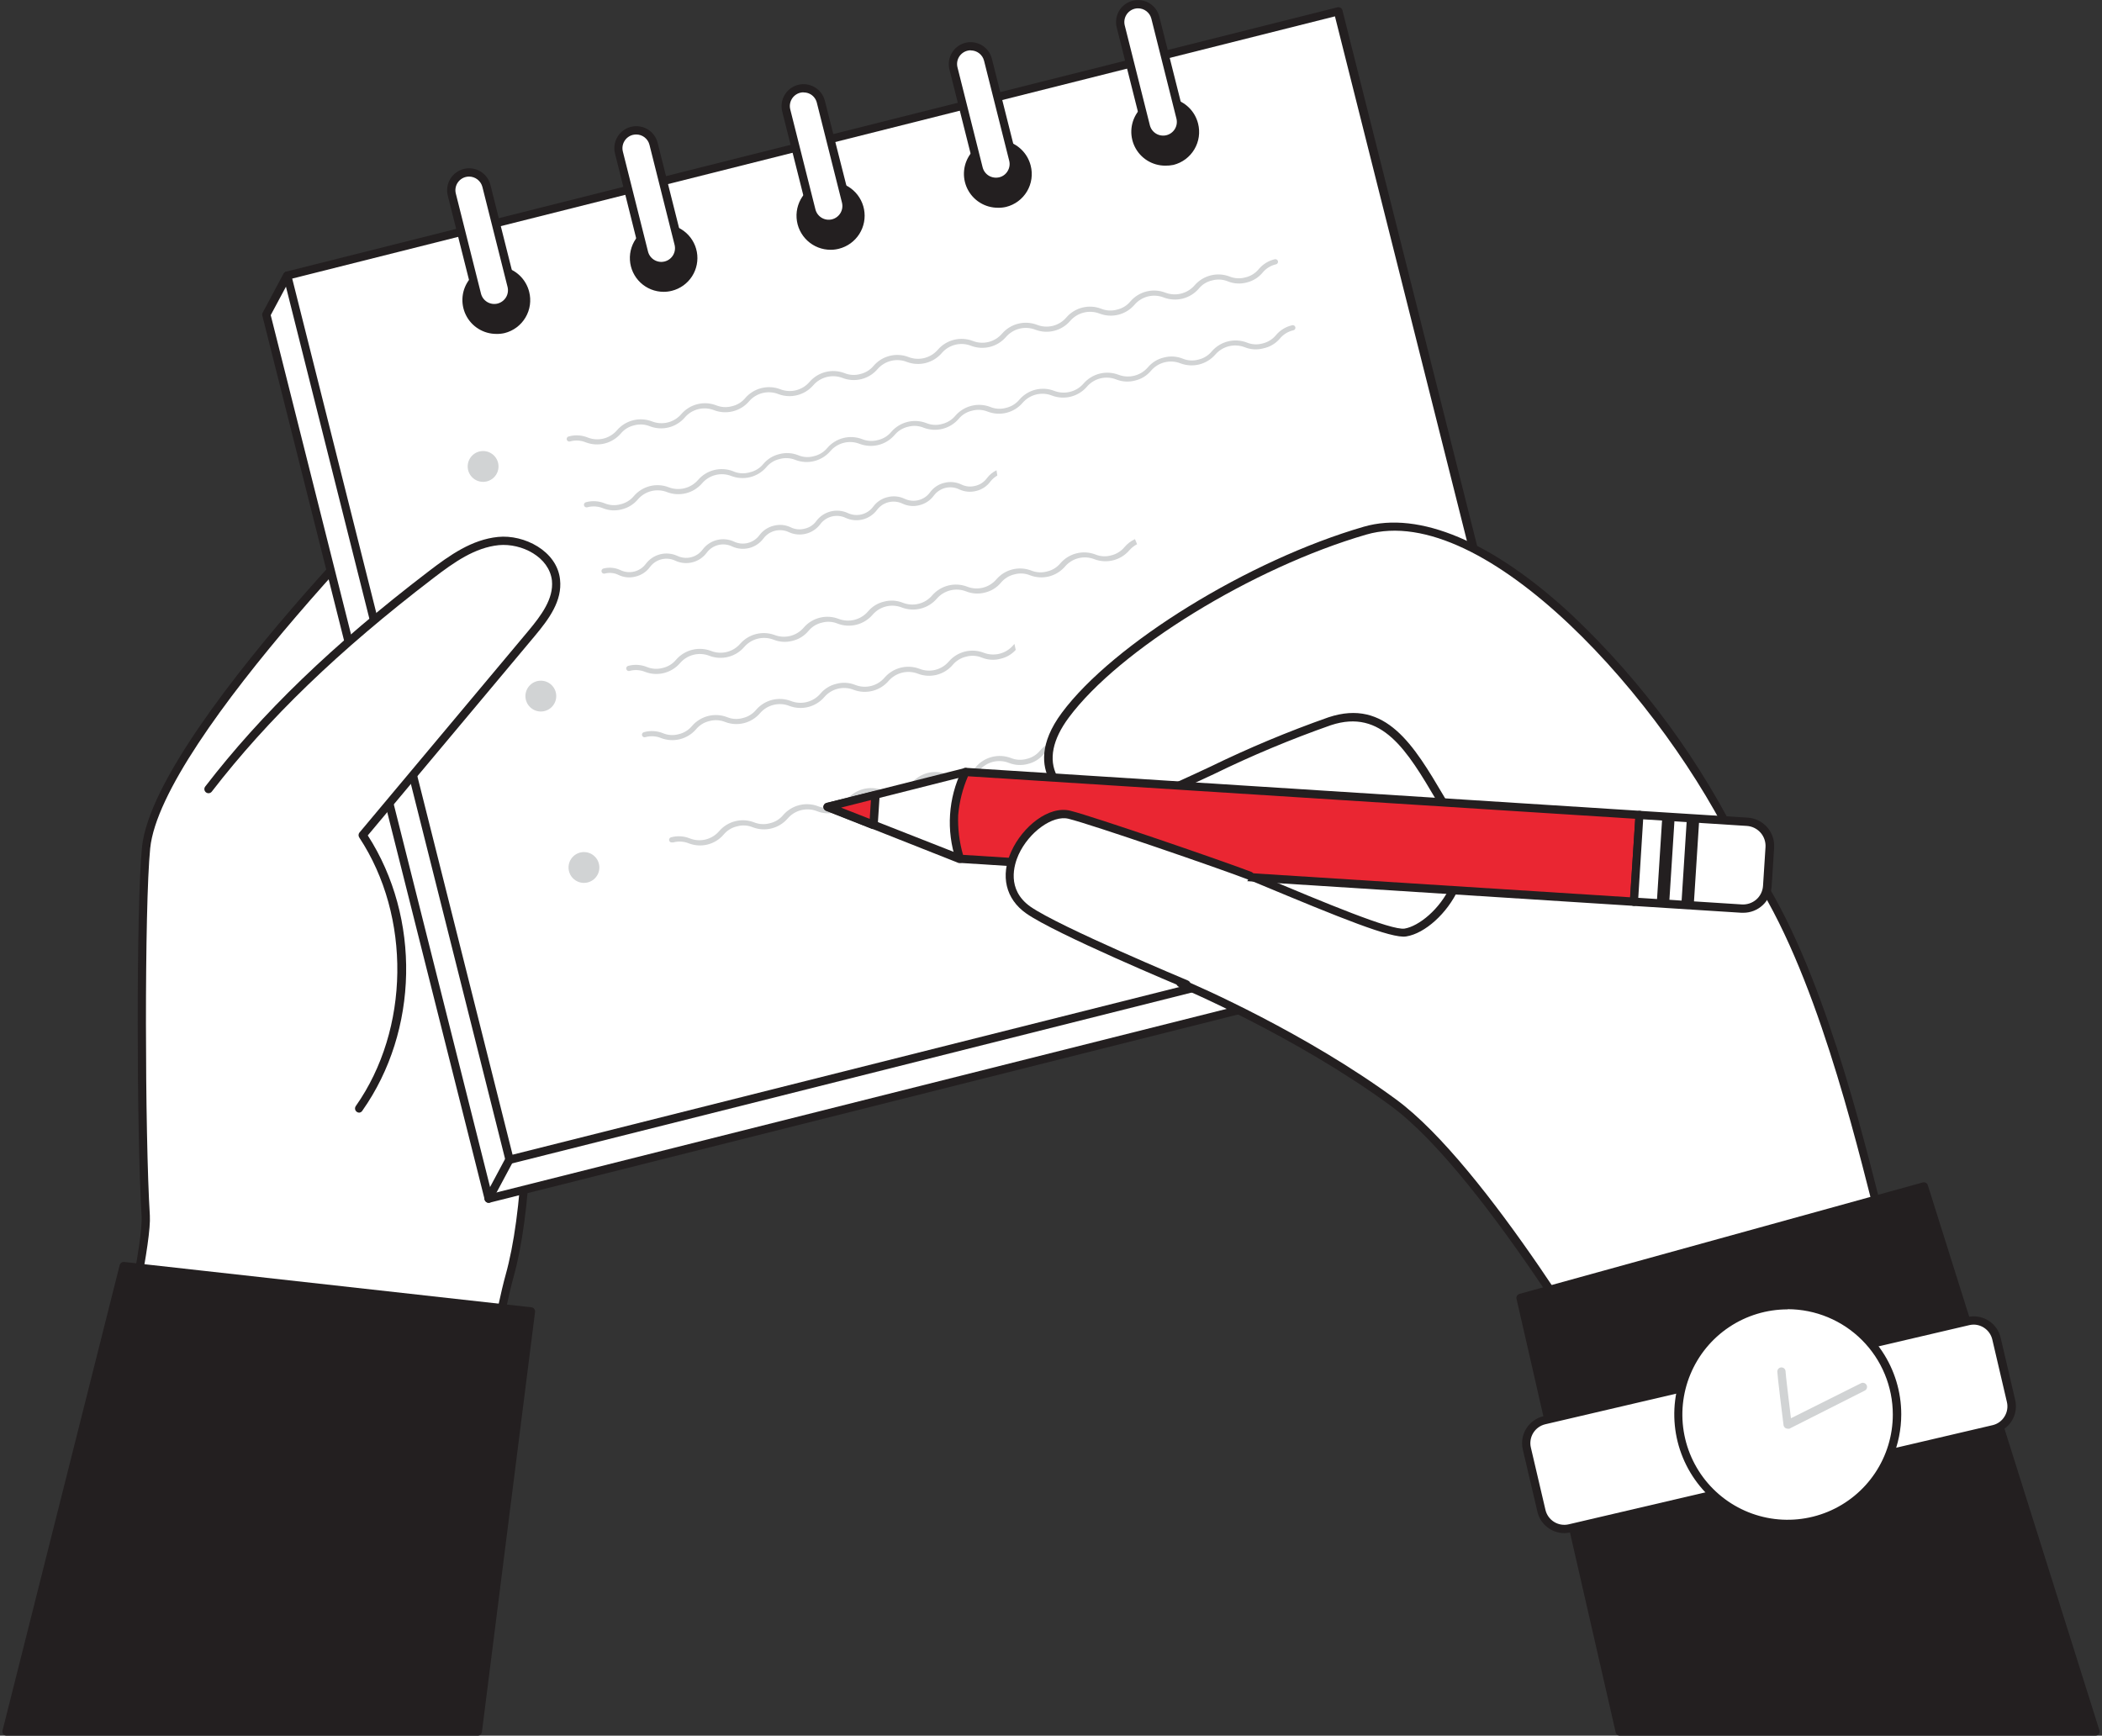
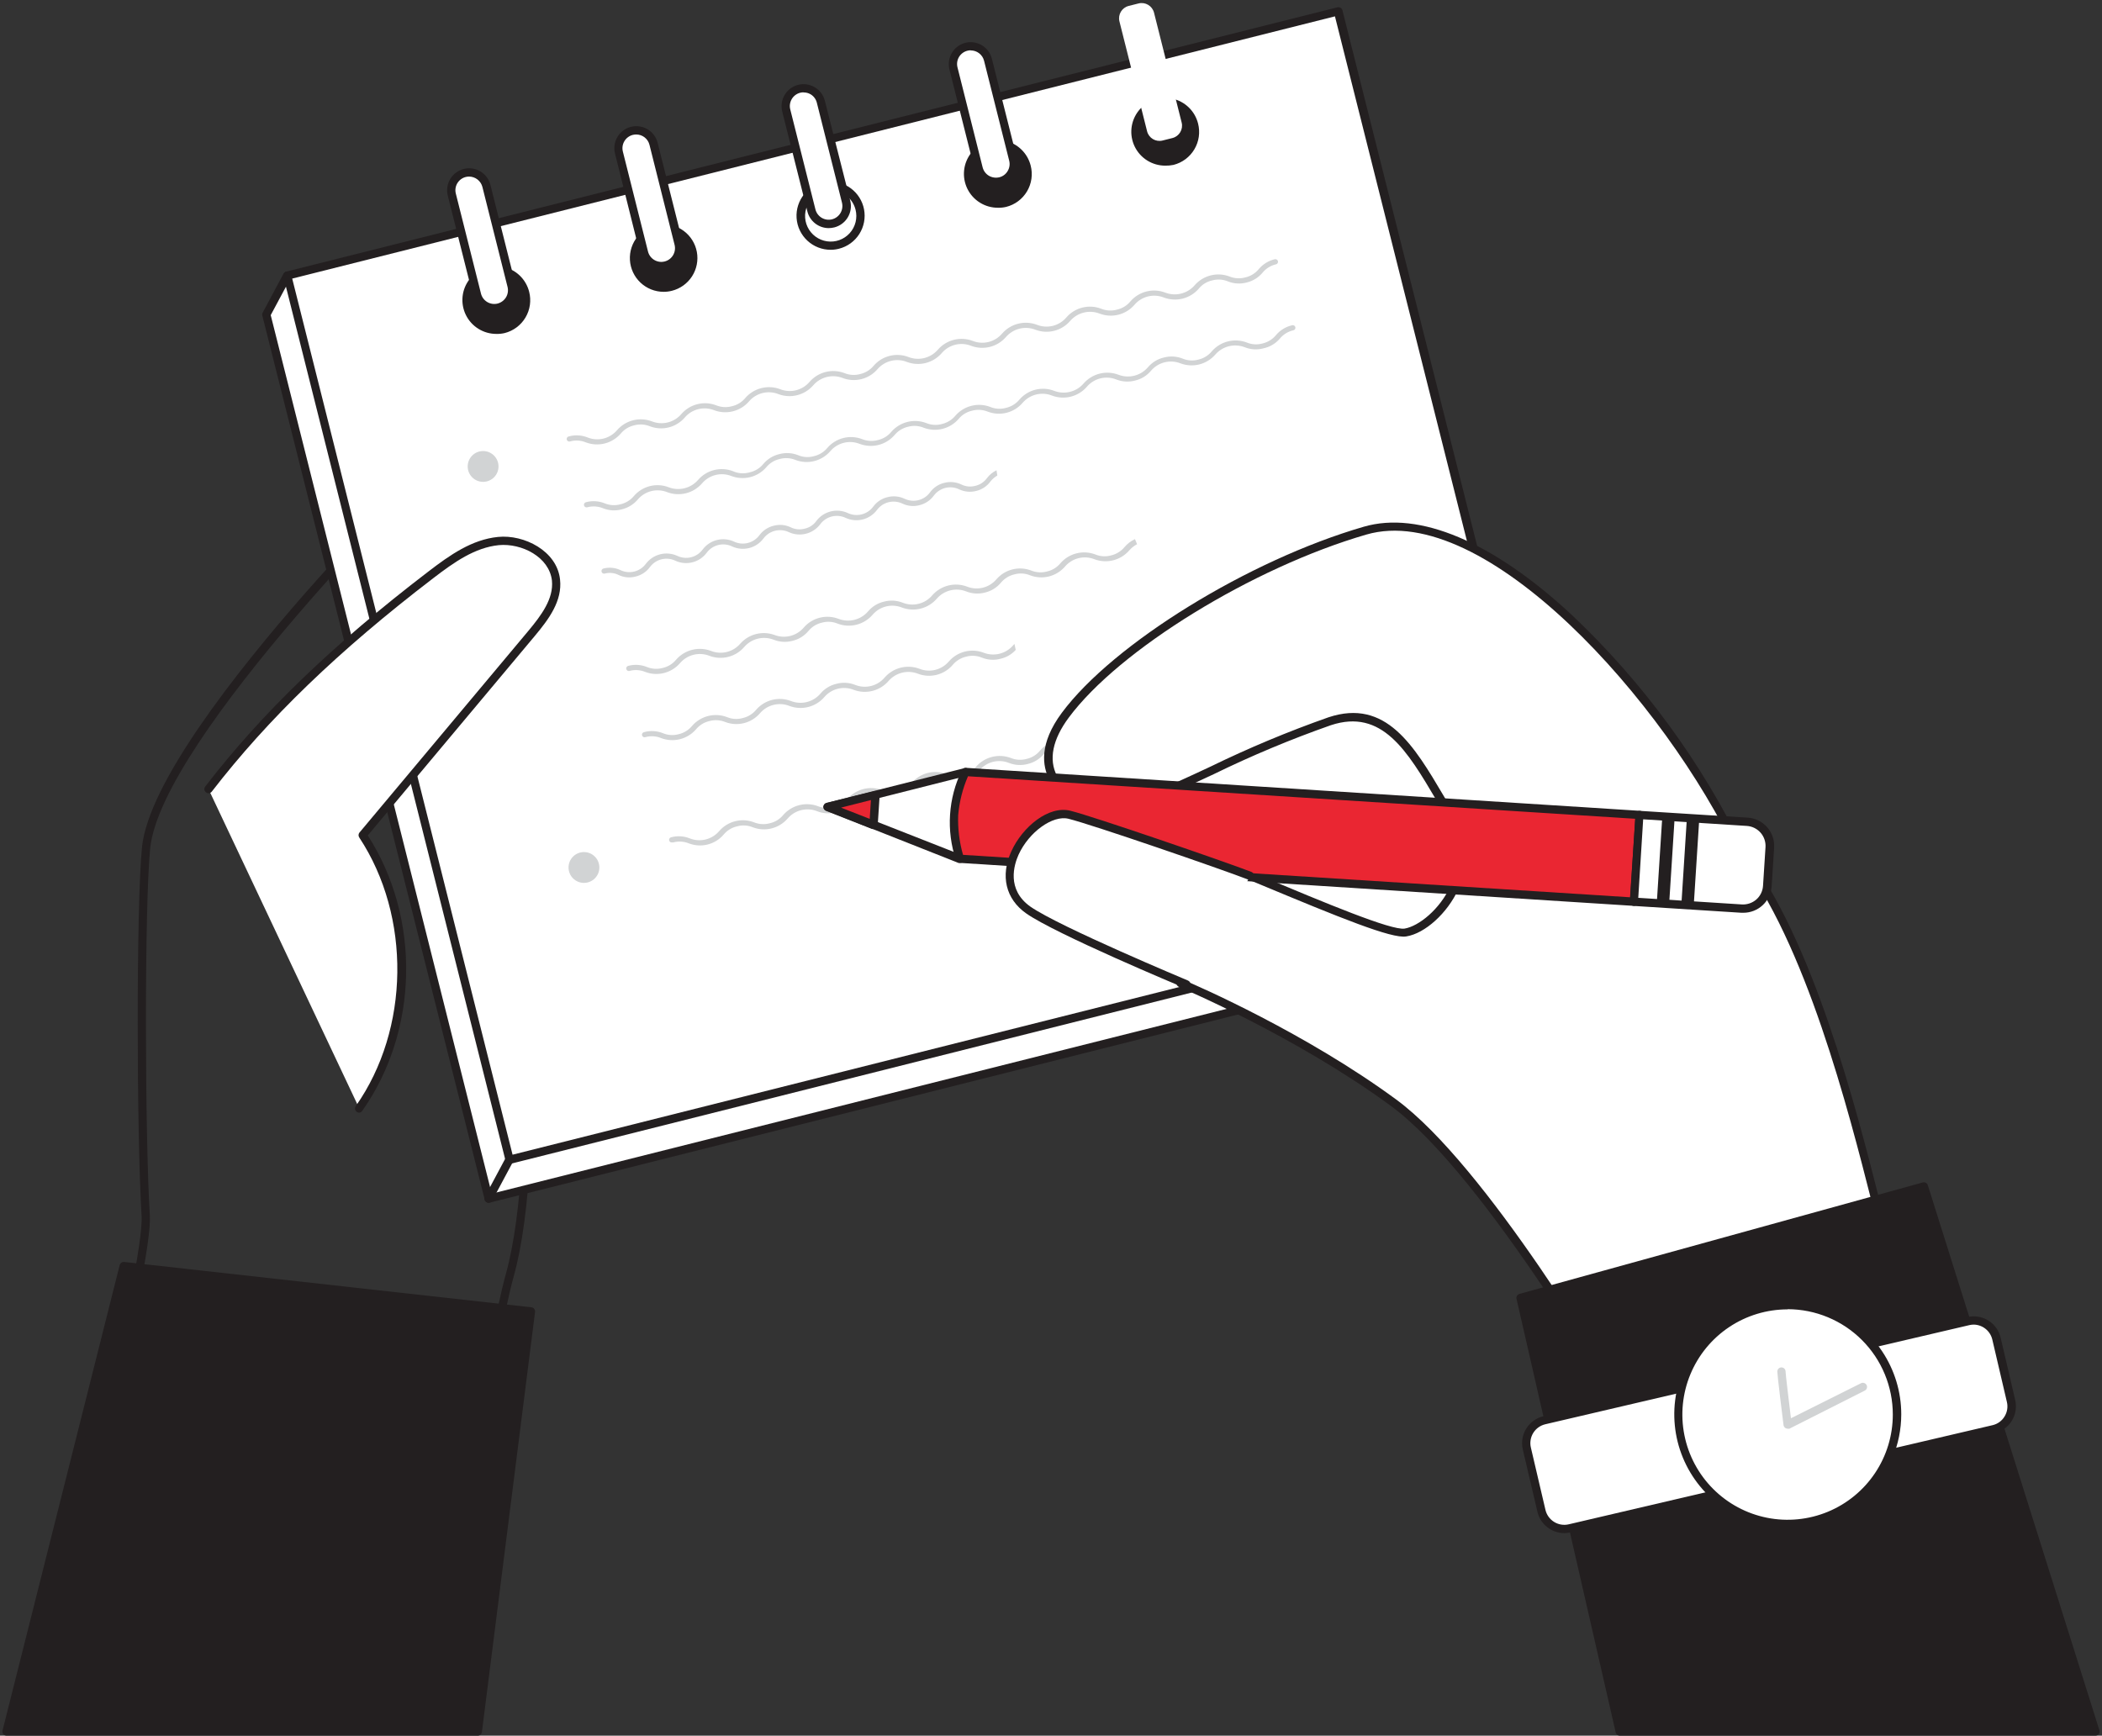
<svg xmlns="http://www.w3.org/2000/svg" width="356" height="294" viewBox="0 0 356 294" fill="none">
  <rect x="0" y="0" width="356" height="294" fill="#333333" stroke="none" />
  <g clip-path="url(#clip0_3040_9076)">
-     <path d="M74.269 280.59C74.269 280.59 83.199 227.26 86.269 216.16C96.269 180.42 79.219 74.16 79.269 73.09C79.319 72.02 26.809 123.09 24.739 143.57C23.739 153.33 23.819 191.94 24.679 205.91C25.219 214.65 10.119 273.71 10.119 273.71L74.269 280.59Z" fill="white" />
    <path d="M74.279 281.29H74.199L10.049 274.4C9.95 274.389 9.854 274.357 9.768 274.307C9.682 274.257 9.607 274.19 9.549 274.11C9.493 274.025 9.456 273.93 9.438 273.83C9.421 273.73 9.425 273.628 9.449 273.53C9.599 272.94 24.509 214.53 23.979 205.95C23.139 192.39 23.049 153.41 24.049 143.5C25.139 132.72 39.779 114.03 51.879 100.25C62.659 88 77.999 72.38 79.289 72.38C79.472 72.393 79.644 72.475 79.769 72.611C79.894 72.747 79.962 72.926 79.959 73.11C79.959 73.24 80.149 74.48 80.399 76.19C90.469 145.69 92.799 195.47 86.969 216.34C83.909 227.28 75.039 280.17 74.969 280.7C74.942 280.864 74.859 281.014 74.732 281.122C74.606 281.23 74.445 281.29 74.279 281.29ZM10.999 273.1L73.689 279.82C74.689 273.69 82.739 226.31 85.629 215.97C91.409 195.28 89.069 145.71 79.019 76.39C78.889 75.47 78.799 74.82 78.729 74.39C71.829 80.39 27.309 125.22 25.439 143.68C24.439 153.54 24.539 192.38 25.379 205.9C25.889 214.16 12.859 265.78 10.999 273.1Z" fill="#231F20" />
    <path d="M45.109 53.29L48.639 46.68L264.259 151.68L260.739 158.28L82.769 203.04L45.109 53.29Z" fill="white" />
    <path d="M82.77 203.74C82.614 203.74 82.462 203.688 82.338 203.592C82.215 203.496 82.128 203.361 82.09 203.21L44.43 53.46C44.404 53.377 44.396 53.29 44.407 53.203C44.417 53.117 44.445 53.034 44.49 52.96L48.02 46.35C48.107 46.193 48.25 46.075 48.421 46.019C48.592 45.963 48.777 45.974 48.94 46.05L264.57 151.05C264.654 151.091 264.73 151.148 264.791 151.218C264.853 151.289 264.9 151.371 264.93 151.46C264.959 151.55 264.97 151.645 264.961 151.74C264.953 151.835 264.925 151.926 264.88 152.01L261.35 158.61C261.306 158.697 261.244 158.773 261.168 158.833C261.092 158.894 261.004 158.937 260.91 158.96L82.91 203.72L82.77 203.74ZM45.85 53.38L83.28 202.19L260.28 157.68L263.33 151.99L48.94 47.61L45.85 53.38Z" fill="#231F20" />
    <path d="M226.602 1.908L48.637 46.676L86.308 196.43L264.274 151.662L226.602 1.908Z" fill="white" />
    <path d="M86.3 197.14C86.173 197.136 86.05 197.102 85.94 197.04C85.782 196.942 85.668 196.788 85.62 196.61L48 46.85C47.977 46.761 47.973 46.668 47.986 46.577C48 46.485 48.031 46.398 48.078 46.319C48.126 46.24 48.188 46.171 48.262 46.116C48.336 46.062 48.42 46.022 48.51 46L226.51 1.24C226.69 1.2 226.879 1.229 227.04 1.32C227.197 1.417 227.311 1.571 227.36 1.75L265.02 151.51C265.065 151.689 265.038 151.879 264.945 152.038C264.851 152.197 264.698 152.313 264.52 152.36L86.52 197.12L86.3 197.14ZM49.49 47.19L86.81 195.59L263.42 151.17L226.09 2.77L49.49 47.19Z" fill="#231F20" />
    <path d="M84.059 55.85C86.837 55.85 89.089 53.598 89.089 50.82C89.089 48.042 86.837 45.79 84.059 45.79C81.281 45.79 79.029 48.042 79.029 50.82C79.029 53.598 81.281 55.85 84.059 55.85Z" fill="#231F20" />
    <path d="M84.059 56.56C82.984 56.561 81.93 56.26 81.017 55.691C80.104 55.123 79.37 54.309 78.897 53.343C78.424 52.377 78.232 51.298 78.343 50.228C78.454 49.159 78.863 48.142 79.524 47.293C80.184 46.445 81.07 45.799 82.08 45.429C83.09 45.06 84.183 44.981 85.236 45.203C86.288 45.425 87.257 45.938 88.032 46.683C88.807 47.429 89.357 48.377 89.619 49.42C89.808 50.153 89.85 50.916 89.743 51.665C89.636 52.414 89.382 53.135 88.995 53.785C88.609 54.436 88.097 55.004 87.49 55.456C86.883 55.908 86.193 56.236 85.459 56.42C85 56.525 84.53 56.572 84.059 56.56ZM84.059 46.48C83.401 46.485 82.752 46.639 82.162 46.931C81.572 47.222 81.056 47.643 80.652 48.163C80.248 48.682 79.966 49.287 79.829 49.931C79.692 50.574 79.702 51.241 79.859 51.88C79.998 52.431 80.245 52.95 80.585 53.406C80.924 53.863 81.35 54.248 81.839 54.539C82.327 54.831 82.868 55.023 83.431 55.106C83.994 55.188 84.568 55.159 85.119 55.02C85.671 54.881 86.189 54.634 86.646 54.294C87.102 53.955 87.487 53.529 87.778 53.04C88.07 52.552 88.263 52.011 88.345 51.448C88.428 50.885 88.398 50.311 88.259 49.76C88.023 48.824 87.483 47.993 86.722 47.399C85.961 46.805 85.024 46.482 84.059 46.48Z" fill="#231F20" />
    <path d="M79.54 29.08L77.872 29.499C76.715 29.79 76.013 30.964 76.304 32.121L80.986 50.731C81.277 51.888 82.451 52.59 83.607 52.299L85.275 51.88C86.432 51.589 87.134 50.415 86.843 49.258L82.162 30.648C81.871 29.491 80.697 28.789 79.54 29.08Z" fill="white" />
    <path d="M83.71 52.89C82.879 52.89 82.073 52.612 81.419 52.101C80.765 51.59 80.3 50.875 80.1 50.07L75.84 33.14C75.72 32.666 75.695 32.173 75.766 31.689C75.837 31.205 76.003 30.74 76.253 30.321C76.76 29.473 77.582 28.861 78.54 28.62C79.014 28.5 79.507 28.475 79.99 28.546C80.474 28.617 80.939 28.783 81.359 29.034C82.206 29.54 82.818 30.362 83.059 31.32L87.32 48.26C87.438 48.734 87.462 49.227 87.389 49.71C87.317 50.193 87.15 50.657 86.899 51.076C86.647 51.495 86.315 51.86 85.923 52.151C85.53 52.441 85.084 52.652 84.609 52.77C84.316 52.849 84.013 52.889 83.71 52.89ZM79.439 29.91C79.251 29.909 79.062 29.933 78.879 29.98C78.584 30.053 78.307 30.184 78.062 30.366C77.818 30.547 77.612 30.775 77.456 31.036C77.3 31.297 77.197 31.586 77.153 31.887C77.109 32.188 77.125 32.495 77.2 32.79L81.46 49.73C81.608 50.326 81.988 50.839 82.515 51.156C83.042 51.473 83.673 51.568 84.269 51.42C84.866 51.267 85.379 50.886 85.7 50.36C85.856 50.098 85.96 49.808 86.005 49.506C86.049 49.204 86.034 48.896 85.96 48.6L81.7 31.66C81.569 31.159 81.277 30.716 80.868 30.4C80.459 30.083 79.957 29.911 79.439 29.91Z" fill="#231F20" />
-     <path d="M112.38 48.73C115.158 48.73 117.41 46.478 117.41 43.7C117.41 40.922 115.158 38.67 112.38 38.67C109.602 38.67 107.35 40.922 107.35 43.7C107.35 46.478 109.602 48.73 112.38 48.73Z" fill="#231F20" />
+     <path d="M112.38 48.73C115.158 48.73 117.41 46.478 117.41 43.7C117.41 40.922 115.158 38.67 112.38 38.67C109.602 38.67 107.35 40.922 107.35 43.7C107.35 46.478 109.602 48.73 112.38 48.73" fill="#231F20" />
    <path d="M112.38 49.43C110.924 49.426 109.525 48.867 108.467 47.867C107.409 46.867 106.772 45.501 106.686 44.047C106.6 42.594 107.071 41.163 108.004 40.045C108.937 38.927 110.261 38.207 111.706 38.032C113.152 37.856 114.609 38.238 115.783 39.1C116.956 39.962 117.756 41.239 118.021 42.671C118.285 44.103 117.994 45.581 117.206 46.806C116.418 48.03 115.193 48.908 113.78 49.26C113.322 49.375 112.852 49.432 112.38 49.43ZM112.38 39.36C111.762 39.355 111.151 39.483 110.586 39.733C110.021 39.984 109.517 40.352 109.106 40.814C108.695 41.275 108.387 41.819 108.203 42.409C108.02 42.999 107.964 43.621 108.04 44.234C108.116 44.848 108.322 45.437 108.645 45.965C108.967 46.492 109.398 46.944 109.91 47.291C110.421 47.638 111 47.872 111.609 47.977C112.218 48.082 112.842 48.056 113.44 47.9C114.553 47.617 115.509 46.905 116.099 45.919C116.689 44.934 116.866 43.755 116.59 42.64C116.352 41.703 115.809 40.872 115.047 40.279C114.285 39.685 113.346 39.361 112.38 39.36Z" fill="#231F20" />
    <path d="M107.868 21.954L106.2 22.373C105.043 22.665 104.341 23.838 104.632 24.995L109.314 43.605C109.605 44.762 110.779 45.464 111.936 45.173L113.604 44.754C114.76 44.462 115.462 43.289 115.171 42.132L110.49 23.522C110.199 22.365 109.025 21.663 107.868 21.954Z" fill="white" />
    <path d="M111.999 45.76C111.169 45.762 110.363 45.487 109.709 44.978C109.055 44.468 108.59 43.754 108.389 42.95L104.159 26C104.04 25.526 104.015 25.033 104.087 24.55C104.159 24.066 104.325 23.602 104.576 23.182C104.827 22.763 105.158 22.397 105.551 22.106C105.943 21.815 106.39 21.604 106.864 21.485C107.338 21.366 107.83 21.342 108.314 21.413C108.797 21.485 109.262 21.651 109.681 21.902C110.101 22.154 110.466 22.485 110.757 22.877C111.049 23.27 111.26 23.716 111.379 24.19L115.639 41.12C115.875 42.077 115.724 43.089 115.219 43.936C114.713 44.782 113.894 45.395 112.939 45.64C112.632 45.721 112.316 45.762 111.999 45.76ZM107.739 22.78C107.547 22.784 107.356 22.807 107.169 22.85C106.573 23.003 106.062 23.386 105.748 23.914C105.433 24.442 105.34 25.073 105.489 25.67L109.749 42.61C109.9 43.207 110.282 43.719 110.811 44.034C111.339 44.349 111.972 44.441 112.569 44.29C113.165 44.139 113.678 43.757 113.993 43.228C114.308 42.699 114.4 42.067 114.249 41.47L109.999 24.54C109.876 24.04 109.59 23.596 109.186 23.277C108.782 22.958 108.283 22.783 107.769 22.78H107.739Z" fill="#231F20" />
-     <path d="M140.7 41.6C143.478 41.6 145.73 39.348 145.73 36.57C145.73 33.792 143.478 31.54 140.7 31.54C137.922 31.54 135.67 33.792 135.67 36.57C135.67 39.348 137.922 41.6 140.7 41.6Z" fill="#231F20" />
    <path d="M140.699 42.31C139.23 42.318 137.813 41.765 136.738 40.764C135.662 39.763 135.009 38.39 134.911 36.924C134.814 35.458 135.279 34.01 136.212 32.875C137.145 31.741 138.476 31.005 139.933 30.817C141.39 30.63 142.863 31.005 144.053 31.867C145.243 32.729 146.059 34.012 146.335 35.455C146.612 36.898 146.327 38.392 145.54 39.632C144.753 40.873 143.522 41.766 142.099 42.13C141.642 42.249 141.171 42.31 140.699 42.31ZM140.699 32.24C139.948 32.239 139.209 32.433 138.555 32.803C137.901 33.172 137.355 33.706 136.969 34.35C136.601 34.962 136.391 35.656 136.356 36.369C136.321 37.082 136.462 37.793 136.768 38.439C137.073 39.084 137.533 39.644 138.107 40.069C138.681 40.495 139.351 40.771 140.057 40.876C140.764 40.98 141.485 40.908 142.157 40.667C142.829 40.426 143.431 40.022 143.91 39.492C144.389 38.963 144.73 38.323 144.902 37.63C145.075 36.937 145.073 36.212 144.899 35.52C144.666 34.582 144.126 33.75 143.365 33.155C142.603 32.561 141.665 32.238 140.699 32.24Z" fill="#231F20" />
    <path d="M136.185 14.84L134.517 15.26C133.36 15.551 132.658 16.724 132.949 17.881L137.63 36.492C137.921 37.648 139.095 38.35 140.252 38.059L141.92 37.64C143.077 37.349 143.779 36.175 143.488 35.018L138.806 16.408C138.515 15.251 137.342 14.549 136.185 14.84Z" fill="white" />
    <path d="M140.34 38.64C139.512 38.636 138.709 38.357 138.057 37.846C137.406 37.336 136.942 36.623 136.74 35.82L132.48 18.89C132.239 17.932 132.388 16.918 132.894 16.071C133.4 15.223 134.223 14.611 135.18 14.37C136.138 14.128 137.152 14.277 137.999 14.784C138.847 15.29 139.459 16.112 139.7 17.07L144 34C144.24 34.957 144.09 35.97 143.584 36.818C143.078 37.665 142.257 38.277 141.3 38.52C140.986 38.597 140.664 38.638 140.34 38.64ZM136.1 15.64C135.905 15.638 135.71 15.662 135.52 15.71C134.925 15.863 134.414 16.245 134.099 16.774C133.785 17.302 133.691 17.933 133.84 18.53L138.1 35.46C138.174 35.756 138.305 36.035 138.487 36.281C138.669 36.526 138.897 36.733 139.159 36.891C139.421 37.047 139.712 37.151 140.014 37.196C140.316 37.24 140.624 37.225 140.92 37.15C141.516 36.996 142.026 36.614 142.341 36.086C142.656 35.558 142.749 34.926 142.6 34.33L138.34 17.39C138.266 17.095 138.134 16.818 137.952 16.574C137.77 16.33 137.542 16.125 137.28 15.97C136.923 15.76 136.514 15.653 136.1 15.66V15.64Z" fill="#231F20" />
    <path d="M169.03 34.48C171.808 34.48 174.06 32.228 174.06 29.45C174.06 26.672 171.808 24.42 169.03 24.42C166.252 24.42 164 26.672 164 29.45C164 32.228 166.252 34.48 169.03 34.48Z" fill="#231F20" />
    <path d="M168.999 35.19C167.923 35.191 166.869 34.89 165.956 34.322C165.044 33.753 164.309 32.939 163.836 31.973C163.364 31.007 163.172 29.928 163.283 28.858C163.393 27.789 163.802 26.772 164.463 25.923C165.124 25.075 166.01 24.429 167.02 24.059C168.029 23.69 169.123 23.612 170.175 23.833C171.227 24.055 172.196 24.568 172.971 25.313C173.746 26.059 174.296 27.007 174.559 28.05C174.749 28.784 174.792 29.547 174.684 30.298C174.577 31.048 174.322 31.769 173.935 32.42C173.547 33.071 173.034 33.639 172.425 34.09C171.816 34.542 171.124 34.868 170.389 35.05C169.933 35.155 169.466 35.202 168.999 35.19ZM168.999 25.11C168.644 25.113 168.291 25.16 167.949 25.25C167.117 25.457 166.365 25.907 165.789 26.543C165.213 27.178 164.838 27.97 164.713 28.818C164.588 29.667 164.717 30.533 165.085 31.308C165.453 32.083 166.042 32.731 166.779 33.17C167.515 33.608 168.364 33.818 169.22 33.774C170.076 33.73 170.899 33.434 171.587 32.923C172.274 32.412 172.795 31.709 173.084 30.902C173.373 30.095 173.416 29.221 173.209 28.39C172.969 27.454 172.426 26.624 171.664 26.031C170.902 25.437 169.965 25.113 168.999 25.11Z" fill="#231F20" />
    <path d="M164.511 7.707L162.843 8.126C161.686 8.417 160.984 9.591 161.275 10.748L165.956 29.358C166.247 30.515 167.421 31.217 168.578 30.926L170.246 30.506C171.403 30.215 172.105 29.042 171.814 27.885L167.132 9.275C166.841 8.118 165.668 7.416 164.511 7.707Z" fill="white" />
    <path d="M168.66 31.52C167.832 31.516 167.029 31.237 166.377 30.726C165.725 30.216 165.262 29.503 165.06 28.7L160.8 11.77C160.68 11.295 160.656 10.802 160.728 10.318C160.8 9.834 160.967 9.369 161.22 8.95C161.467 8.529 161.796 8.161 162.188 7.869C162.579 7.577 163.025 7.367 163.5 7.25C163.976 7.132 164.471 7.11 164.955 7.185C165.44 7.26 165.905 7.43 166.323 7.686C166.742 7.942 167.105 8.278 167.393 8.675C167.681 9.072 167.887 9.523 168 10L172.26 26.94C172.379 27.413 172.405 27.906 172.334 28.389C172.263 28.872 172.097 29.337 171.846 29.756C171.595 30.175 171.264 30.54 170.872 30.831C170.479 31.122 170.034 31.332 169.56 31.45C169.264 31.511 168.961 31.535 168.66 31.52ZM164.41 8.52C164.221 8.519 164.032 8.542 163.85 8.59C163.253 8.739 162.74 9.118 162.423 9.645C162.106 10.172 162.012 10.803 162.16 11.4L166.42 28.34C166.57 28.938 166.951 29.452 167.48 29.77C168.011 30.079 168.641 30.172 169.24 30.03C169.536 29.959 169.815 29.829 170.059 29.646C170.303 29.464 170.508 29.234 170.66 28.97C170.817 28.71 170.922 28.422 170.966 28.121C171.011 27.821 170.995 27.514 170.92 27.22L166.66 10.28C166.531 9.781 166.24 9.34 165.833 9.025C165.425 8.71 164.925 8.539 164.41 8.54V8.52Z" fill="#231F20" />
    <path d="M197.348 27.36C200.126 27.36 202.378 25.108 202.378 22.33C202.378 19.552 200.126 17.3 197.348 17.3C194.57 17.3 192.318 19.552 192.318 22.33C192.318 25.108 194.57 27.36 197.348 27.36Z" fill="#231F20" />
    <path d="M197.349 28.06C196.273 28.061 195.218 27.761 194.305 27.192C193.392 26.623 192.657 25.809 192.184 24.843C191.711 23.876 191.519 22.796 191.63 21.726C191.742 20.656 192.152 19.639 192.813 18.79C193.475 17.942 194.362 17.296 195.372 16.927C196.383 16.559 197.477 16.482 198.53 16.705C199.582 16.928 200.551 17.442 201.325 18.189C202.1 18.936 202.648 19.886 202.909 20.93C203.096 21.663 203.137 22.425 203.03 23.174C202.922 23.923 202.668 24.643 202.281 25.293C201.895 25.943 201.384 26.511 200.778 26.963C200.172 27.416 199.482 27.744 198.749 27.93C198.289 28.026 197.819 28.07 197.349 28.06ZM197.349 17.99C196.991 17.989 196.635 18.032 196.289 18.12C195.456 18.328 194.703 18.779 194.126 19.415C193.549 20.051 193.174 20.844 193.047 21.693C192.921 22.543 193.05 23.41 193.417 24.186C193.785 24.963 194.374 25.613 195.111 26.054C195.847 26.495 196.698 26.708 197.556 26.665C198.414 26.622 199.24 26.326 199.929 25.814C200.618 25.302 201.14 24.597 201.428 23.788C201.717 22.979 201.759 22.103 201.549 21.27C201.313 20.335 200.771 19.506 200.011 18.913C199.25 18.321 198.313 17.999 197.349 18V17.99Z" fill="#231F20" />
    <path d="M192.827 0.583L191.159 1.003C190.002 1.294 189.3 2.467 189.591 3.624L194.273 22.235C194.564 23.391 195.738 24.093 196.895 23.802L198.563 23.383C199.719 23.092 200.421 21.918 200.13 20.761L195.449 2.151C195.158 0.994 193.984 0.292 192.827 0.583Z" fill="white" />
-     <path d="M196.999 24.39C196.171 24.389 195.367 24.112 194.713 23.603C194.059 23.095 193.594 22.383 193.389 21.58L189.129 4.64C189.01 4.166 188.986 3.673 189.058 3.19C189.129 2.706 189.296 2.241 189.547 1.822C189.798 1.403 190.129 1.037 190.522 0.746C190.914 0.455 191.36 0.244 191.834 0.125C192.308 0.006 192.801 -0.018 193.285 0.053C193.768 0.125 194.233 0.291 194.652 0.542C195.071 0.793 195.437 1.125 195.728 1.517C196.019 1.91 196.23 2.356 196.349 2.83L200.609 19.76C200.849 20.717 200.699 21.73 200.193 22.578C199.687 23.425 198.866 24.037 197.909 24.28C197.612 24.356 197.306 24.393 196.999 24.39ZM192.739 1.41C192.55 1.409 192.362 1.433 192.179 1.48C191.582 1.631 191.069 2.013 190.752 2.541C190.435 3.069 190.341 3.702 190.489 4.3L194.749 21.24C194.905 21.831 195.287 22.336 195.813 22.647C196.338 22.958 196.966 23.049 197.558 22.9C198.15 22.751 198.66 22.375 198.977 21.852C199.294 21.33 199.391 20.704 199.249 20.11L194.999 3.17C194.872 2.665 194.579 2.217 194.168 1.899C193.756 1.579 193.25 1.407 192.729 1.41H192.739Z" fill="#231F20" />
    <path d="M82.768 203.74C82.653 203.742 82.54 203.714 82.438 203.66C82.351 203.616 82.273 203.555 82.211 203.479C82.148 203.404 82.102 203.317 82.075 203.223C82.048 203.129 82.04 203.031 82.053 202.934C82.065 202.837 82.098 202.744 82.148 202.66L85.678 196.06C85.722 195.978 85.781 195.906 85.852 195.848C85.923 195.789 86.005 195.745 86.093 195.718C86.181 195.691 86.274 195.682 86.366 195.691C86.458 195.7 86.547 195.726 86.628 195.77C86.71 195.813 86.782 195.872 86.84 195.943C86.899 196.015 86.943 196.097 86.97 196.185C86.997 196.273 87.006 196.366 86.997 196.457C86.988 196.549 86.962 196.638 86.918 196.72L83.388 203.32C83.335 203.441 83.249 203.545 83.139 203.62C83.029 203.694 82.901 203.736 82.768 203.74Z" fill="#231F20" />
    <path d="M81.819 81.62C83.26 81.62 84.429 80.451 84.429 79.01C84.429 77.568 83.26 76.4 81.819 76.4C80.377 76.4 79.209 77.568 79.209 79.01C79.209 80.451 80.377 81.62 81.819 81.62Z" fill="#D1D3D4" />
    <path d="M211.149 47.85C210.1 48.136 208.988 48.073 207.979 47.67C207.126 47.313 206.179 47.254 205.289 47.5C204.39 47.702 203.586 48.202 203.009 48.92C202.294 49.737 201.348 50.316 200.295 50.581C199.242 50.845 198.134 50.782 197.119 50.4C196.26 50.056 195.314 49.992 194.416 50.216C193.519 50.441 192.715 50.942 192.119 51.65C191.407 52.468 190.462 53.048 189.41 53.311C188.358 53.574 187.251 53.507 186.239 53.12C185.378 52.785 184.435 52.726 183.54 52.95C182.644 53.174 181.84 53.67 181.239 54.37C180.529 55.191 179.584 55.773 178.532 56.038C177.48 56.303 176.372 56.237 175.359 55.85C174.499 55.512 173.555 55.451 172.659 55.675C171.762 55.899 170.958 56.397 170.359 57.1C169.646 57.916 168.701 58.495 167.65 58.76C166.599 59.024 165.493 58.962 164.479 58.58C163.62 58.236 162.674 58.172 161.776 58.396C160.879 58.621 160.075 59.122 159.479 59.83C158.766 60.646 157.821 61.225 156.77 61.49C155.719 61.754 154.613 61.691 153.599 61.31C152.74 60.968 151.796 60.904 150.899 61.126C150.002 61.349 149.198 61.847 148.599 62.55C147.889 63.371 146.944 63.953 145.892 64.218C144.84 64.483 143.732 64.417 142.719 64.03C141.858 63.695 140.915 63.636 140.02 63.86C139.124 64.084 138.32 64.58 137.719 65.28C137.006 66.096 136.061 66.675 135.01 66.94C133.959 67.204 132.853 67.141 131.839 66.76C130.98 66.416 130.034 66.352 129.136 66.576C128.239 66.801 127.435 67.302 126.839 68.01C126.126 68.826 125.181 69.405 124.13 69.67C123.079 69.934 121.973 69.871 120.959 69.49C120.1 69.146 119.154 69.082 118.256 69.306C117.359 69.531 116.555 70.032 115.959 70.74C115.247 71.558 114.302 72.138 113.25 72.401C112.198 72.663 111.091 72.597 110.079 72.21C109.227 71.862 108.285 71.806 107.399 72.05C106.502 72.252 105.7 72.748 105.119 73.46C104.406 74.276 103.461 74.855 102.41 75.12C101.359 75.384 100.253 75.322 99.239 74.94C98.39 74.583 97.445 74.523 96.559 74.77C96.501 74.791 96.439 74.799 96.378 74.794C96.316 74.79 96.257 74.772 96.203 74.743C96.148 74.714 96.101 74.674 96.063 74.625C96.025 74.577 95.998 74.521 95.984 74.461C95.969 74.401 95.967 74.339 95.978 74.279C95.988 74.218 96.011 74.16 96.046 74.109C96.08 74.058 96.125 74.015 96.177 73.983C96.229 73.95 96.288 73.929 96.349 73.92C97.397 73.634 98.51 73.697 99.519 74.1C100.378 74.444 101.323 74.508 102.221 74.284C103.118 74.059 103.922 73.558 104.519 72.85C105.231 72.034 106.176 71.455 107.227 71.19C108.278 70.926 109.384 70.989 110.399 71.37C111.257 71.712 112.201 71.776 113.098 71.554C113.995 71.331 114.799 70.833 115.399 70.13C116.108 69.309 117.053 68.727 118.105 68.462C119.157 68.197 120.265 68.263 121.279 68.65C122.13 68.998 123.072 69.054 123.959 68.81C124.855 68.608 125.658 68.112 126.239 67.4C126.951 66.584 127.896 66.005 128.947 65.74C129.998 65.476 131.104 65.538 132.119 65.92C132.978 66.264 133.923 66.328 134.821 66.104C135.718 65.879 136.522 65.378 137.119 64.67C137.831 63.854 138.776 63.275 139.827 63.01C140.878 62.746 141.984 62.809 142.999 63.19C143.847 63.547 144.792 63.607 145.679 63.36C146.576 63.155 147.381 62.659 147.969 61.95C148.677 61.128 149.622 60.545 150.674 60.28C151.727 60.015 152.835 60.081 153.849 60.47C154.708 60.808 155.652 60.869 156.549 60.645C157.445 60.421 158.249 59.923 158.849 59.22C159.561 58.404 160.506 57.825 161.557 57.56C162.608 57.296 163.714 57.358 164.729 57.74C165.588 58.084 166.533 58.148 167.431 57.924C168.328 57.699 169.132 57.198 169.729 56.49C170.441 55.674 171.386 55.095 172.437 54.83C173.488 54.566 174.594 54.629 175.609 55.01C176.468 55.354 177.413 55.418 178.311 55.194C179.208 54.969 180.012 54.468 180.609 53.76C181.32 52.942 182.265 52.362 183.317 52.099C184.369 51.837 185.476 51.903 186.489 52.29C187.34 52.638 188.282 52.694 189.169 52.45C190.068 52.25 190.875 51.754 191.459 51.04C192.168 50.219 193.113 49.637 194.165 49.372C195.217 49.107 196.325 49.173 197.339 49.56C198.199 49.895 199.142 49.954 200.037 49.73C200.933 49.507 201.737 49.01 202.339 48.31C203.05 47.493 203.995 46.913 205.047 46.648C206.098 46.384 207.205 46.447 208.219 46.83C209.073 47.179 210.019 47.235 210.909 46.99C211.805 46.788 212.608 46.292 213.189 45.58C213.889 44.747 214.839 44.161 215.899 43.91C216.014 43.886 216.134 43.906 216.234 43.967C216.335 44.029 216.408 44.126 216.439 44.24C216.466 44.353 216.447 44.472 216.388 44.571C216.328 44.67 216.231 44.742 216.119 44.77C215.218 44.974 214.412 45.474 213.829 46.19C213.138 47.018 212.198 47.6 211.149 47.85Z" fill="#D1D3D4" />
    <path d="M213.998 59C212.947 59.288 211.83 59.225 210.818 58.82C209.958 58.485 209.015 58.426 208.12 58.65C207.224 58.874 206.42 59.37 205.818 60.07C205.106 60.886 204.161 61.465 203.11 61.73C202.059 61.994 200.953 61.931 199.938 61.55C199.079 61.209 198.134 61.147 197.237 61.371C196.34 61.595 195.536 62.095 194.938 62.8C194.242 63.632 193.295 64.214 192.238 64.46C191.186 64.743 190.072 64.679 189.058 64.28C188.199 63.936 187.254 63.872 186.356 64.096C185.459 64.321 184.655 64.822 184.058 65.53C183.346 66.346 182.401 66.925 181.35 67.19C180.299 67.454 179.193 67.391 178.178 67.01C177.32 66.668 176.376 66.604 175.479 66.826C174.582 67.049 173.778 67.547 173.178 68.25C172.469 69.071 171.524 69.653 170.472 69.918C169.42 70.183 168.312 70.117 167.298 69.73C166.447 69.382 165.505 69.326 164.618 69.57C163.722 69.772 162.919 70.268 162.338 70.98C161.626 71.796 160.681 72.375 159.63 72.64C158.579 72.904 157.473 72.841 156.458 72.46C155.61 72.103 154.665 72.043 153.778 72.29C152.878 72.496 152.073 72.995 151.488 73.71C150.776 74.526 149.831 75.105 148.78 75.37C147.729 75.634 146.623 75.572 145.608 75.19C144.749 74.846 143.804 74.782 142.906 75.006C142.009 75.231 141.205 75.732 140.608 76.44C139.897 77.258 138.951 77.838 137.9 78.101C136.848 78.364 135.741 78.297 134.728 77.91C133.877 77.562 132.935 77.506 132.048 77.75C131.152 77.952 130.349 78.448 129.768 79.16C129.056 79.976 128.111 80.555 127.06 80.82C126.009 81.084 124.903 81.022 123.888 80.64C123.029 80.296 122.084 80.232 121.186 80.456C120.289 80.681 119.485 81.182 118.888 81.89C118.176 82.706 117.231 83.285 116.18 83.55C115.129 83.814 114.023 83.751 113.008 83.37C112.149 83.026 111.204 82.962 110.306 83.186C109.409 83.411 108.605 83.912 108.008 84.62C107.304 85.446 106.355 86.028 105.298 86.28C104.249 86.563 103.136 86.496 102.128 86.09C101.277 85.742 100.335 85.686 99.448 85.93C99.392 85.945 99.333 85.948 99.275 85.939C99.218 85.931 99.162 85.912 99.112 85.882C99.062 85.852 99.018 85.813 98.983 85.766C98.948 85.72 98.923 85.666 98.908 85.61C98.894 85.554 98.891 85.495 98.899 85.437C98.907 85.379 98.927 85.324 98.957 85.274C98.986 85.224 99.026 85.18 99.072 85.145C99.119 85.11 99.172 85.085 99.228 85.07C100.277 84.784 101.389 84.847 102.398 85.25C103.247 85.607 104.191 85.667 105.078 85.42C105.976 85.215 106.781 84.719 107.368 84.01C108.075 83.189 109.018 82.606 110.069 82.341C111.12 82.076 112.227 82.142 113.238 82.53C114.099 82.865 115.042 82.924 115.937 82.7C116.833 82.477 117.637 81.98 118.238 81.28C118.949 80.464 119.892 79.884 120.941 79.62C121.991 79.355 123.096 79.418 124.108 79.8C125.015 80.217 126.043 80.288 126.998 80C127.899 79.796 128.705 79.296 129.288 78.58C129.985 77.749 130.932 77.166 131.988 76.92C133.04 76.638 134.155 76.701 135.168 77.1C136.012 77.462 136.955 77.522 137.838 77.27C138.737 77.068 139.543 76.572 140.128 75.86C140.838 75.039 141.783 74.457 142.835 74.192C143.887 73.927 144.995 73.993 146.008 74.38C146.859 74.728 147.802 74.784 148.688 74.54C149.585 74.338 150.387 73.842 150.968 73.13C151.681 72.314 152.626 71.735 153.677 71.47C154.728 71.206 155.834 71.269 156.848 71.65C157.697 72.007 158.641 72.067 159.528 71.82C160.427 71.612 161.232 71.113 161.818 70.4C162.529 69.584 163.472 69.004 164.521 68.74C165.571 68.475 166.676 68.538 167.688 68.92C168.537 69.277 169.481 69.337 170.368 69.09C171.266 68.885 172.071 68.389 172.658 67.68C173.365 66.859 174.308 66.276 175.359 66.011C176.41 65.746 177.517 65.812 178.528 66.2C179.389 66.535 180.332 66.594 181.227 66.37C182.123 66.147 182.927 65.65 183.528 64.95C184.241 64.134 185.186 63.555 186.237 63.29C187.288 63.026 188.394 63.089 189.408 63.47C190.269 63.805 191.212 63.864 192.107 63.64C193.003 63.416 193.807 62.92 194.408 62.22C195.105 61.389 196.052 60.806 197.108 60.56C198.16 60.278 199.275 60.341 200.288 60.74C201.137 61.098 202.082 61.158 202.968 60.91C203.866 60.705 204.668 60.205 205.248 59.49C205.963 58.673 206.909 58.094 207.962 57.829C209.014 57.565 210.123 57.628 211.138 58.01C211.987 58.367 212.931 58.427 213.818 58.18C214.717 57.972 215.522 57.473 216.108 56.76C216.807 55.927 217.759 55.344 218.818 55.1C218.876 55.081 218.936 55.074 218.996 55.079C219.056 55.085 219.114 55.102 219.167 55.131C219.22 55.16 219.267 55.199 219.304 55.247C219.341 55.294 219.368 55.349 219.383 55.407C219.398 55.466 219.401 55.527 219.392 55.586C219.382 55.646 219.361 55.703 219.328 55.754C219.296 55.804 219.254 55.848 219.204 55.882C219.154 55.916 219.098 55.939 219.038 55.95C218.137 56.153 217.331 56.653 216.748 57.37C216.035 58.2 215.069 58.772 213.998 59Z" fill="#D1D3D4" />
    <path d="M168.77 79.66C168.135 79.964 167.583 80.417 167.16 80.98C166.678 81.65 165.966 82.12 165.16 82.3C164.374 82.511 163.537 82.426 162.81 82.06C161.908 81.635 160.885 81.539 159.92 81.79C158.949 82.019 158.094 82.591 157.51 83.4C157.031 84.055 156.338 84.523 155.55 84.72C154.763 84.917 153.931 84.832 153.2 84.48C152.298 84.055 151.275 83.959 150.31 84.21C149.338 84.442 148.48 85.013 147.89 85.82C147.408 86.471 146.714 86.934 145.928 87.131C145.142 87.328 144.312 87.246 143.58 86.9C142.676 86.483 141.656 86.388 140.691 86.63C139.725 86.872 138.871 87.436 138.27 88.23C137.796 88.908 137.08 89.38 136.27 89.55C135.485 89.764 134.649 89.682 133.92 89.32C133.023 88.89 132.001 88.794 131.04 89.05C130.071 89.283 129.214 89.849 128.62 90.65C128.14 91.304 127.448 91.771 126.661 91.97C125.874 92.169 125.043 92.087 124.31 91.74C123.408 91.322 122.389 91.227 121.425 91.469C120.461 91.711 119.608 92.276 119.01 93.07C118.531 93.725 117.838 94.193 117.05 94.39C116.263 94.587 115.431 94.502 114.7 94.15C113.794 93.738 112.775 93.647 111.81 93.89C110.846 94.134 109.992 94.698 109.39 95.49C108.911 96.145 108.218 96.613 107.43 96.81C106.643 97.007 105.811 96.922 105.08 96.57C104.181 96.144 103.162 96.048 102.2 96.3C102.143 96.314 102.09 96.339 102.043 96.374C101.996 96.409 101.956 96.452 101.927 96.503C101.897 96.553 101.877 96.609 101.869 96.666C101.861 96.724 101.865 96.783 101.88 96.84C101.908 96.952 101.98 97.049 102.079 97.109C102.178 97.169 102.297 97.187 102.41 97.16C103.195 96.945 104.032 97.027 104.76 97.39C105.66 97.824 106.685 97.92 107.65 97.66C108.621 97.43 109.478 96.863 110.07 96.06C110.549 95.404 111.242 94.937 112.029 94.739C112.817 94.542 113.649 94.627 114.38 94.98C115.283 95.398 116.303 95.493 117.267 95.249C118.232 95.005 119.084 94.437 119.68 93.64C120.159 92.984 120.852 92.517 121.639 92.319C122.427 92.122 123.259 92.207 123.99 92.56C124.892 92.977 125.91 93.073 126.875 92.831C127.839 92.589 128.692 92.024 129.29 91.23C129.77 90.575 130.462 90.109 131.249 89.91C132.036 89.711 132.867 89.792 133.6 90.14C134.504 90.556 135.523 90.651 136.489 90.409C137.455 90.167 138.309 89.603 138.91 88.81C139.39 88.155 140.082 87.689 140.869 87.49C141.656 87.291 142.487 87.372 143.22 87.72C144.122 88.137 145.14 88.233 146.105 87.991C147.069 87.749 147.922 87.184 148.52 86.39C149 85.735 149.692 85.269 150.479 85.07C151.266 84.871 152.097 84.952 152.83 85.3C153.73 85.734 154.755 85.83 155.72 85.57C156.691 85.34 157.548 84.773 158.14 83.97C158.619 83.314 159.312 82.847 160.099 82.649C160.887 82.452 161.719 82.537 162.45 82.89C163.349 83.314 164.368 83.41 165.33 83.16C166.303 82.93 167.162 82.359 167.75 81.55C168.069 81.145 168.462 80.805 168.91 80.55L168.77 79.66Z" fill="#D1D3D4" />
-     <path d="M91.598 120.52C93.04 120.52 94.208 119.351 94.208 117.91C94.208 116.468 93.04 115.3 91.598 115.3C90.157 115.3 88.988 116.468 88.988 117.91C88.988 119.351 90.157 120.52 91.598 120.52Z" fill="#D1D3D4" />
    <path d="M192.219 91.32C191.542 91.633 190.941 92.091 190.459 92.66C189.872 93.372 189.067 93.871 188.169 94.08C187.282 94.326 186.337 94.266 185.489 93.91C184.474 93.528 183.368 93.466 182.317 93.73C181.266 93.995 180.321 94.574 179.609 95.39C179.027 96.101 178.225 96.598 177.329 96.8C176.442 97.044 175.5 96.988 174.649 96.64C173.636 96.253 172.529 96.186 171.477 96.449C170.425 96.712 169.48 97.292 168.769 98.11C168.172 98.817 167.368 99.319 166.471 99.543C165.573 99.768 164.628 99.704 163.769 99.36C162.754 98.978 161.648 98.916 160.597 99.18C159.546 99.445 158.601 100.024 157.889 100.84C157.292 101.547 156.488 102.049 155.591 102.273C154.693 102.498 153.748 102.434 152.889 102.09C151.875 101.69 150.76 101.627 149.709 101.91C148.652 102.156 147.705 102.738 147.009 103.57C146.407 104.27 145.603 104.766 144.707 104.99C143.812 105.214 142.869 105.155 142.009 104.82C140.995 104.433 139.887 104.367 138.835 104.632C137.783 104.896 136.838 105.479 136.129 106.3C135.529 107.003 134.725 107.501 133.828 107.724C132.931 107.946 131.987 107.882 131.129 107.54C130.136 107.189 129.062 107.141 128.042 107.4C127.022 107.66 126.102 108.217 125.399 109C124.802 109.707 123.998 110.209 123.101 110.434C122.203 110.658 121.258 110.594 120.399 110.25C119.384 109.868 118.278 109.806 117.227 110.07C116.176 110.335 115.231 110.914 114.519 111.73C113.937 112.441 113.135 112.938 112.239 113.14C111.352 113.384 110.41 113.328 109.559 112.98C108.551 112.574 107.438 112.507 106.389 112.79C106.332 112.804 106.279 112.83 106.232 112.865C106.186 112.9 106.146 112.943 106.117 112.994C106.057 113.095 106.039 113.216 106.069 113.33C106.098 113.444 106.171 113.542 106.272 113.602C106.374 113.662 106.494 113.679 106.609 113.65C107.496 113.403 108.44 113.463 109.289 113.82C110.301 114.202 111.406 114.265 112.456 114C113.505 113.736 114.448 113.156 115.159 112.34C115.757 111.635 116.561 111.135 117.457 110.911C118.354 110.686 119.299 110.749 120.159 111.09C121.171 111.472 122.276 111.535 123.326 111.27C124.375 111.006 125.318 110.426 126.029 109.61C126.629 108.908 127.433 108.411 128.329 108.187C129.225 107.963 130.168 108.024 131.029 108.36C132.041 108.763 133.156 108.83 134.209 108.55C135.265 108.304 136.212 107.721 136.909 106.89C137.492 106.174 138.298 105.674 139.199 105.47C140.086 105.223 141.03 105.283 141.879 105.64C142.893 106.021 143.999 106.084 145.05 105.819C146.101 105.555 147.046 104.976 147.759 104.16C148.355 103.452 149.159 102.951 150.056 102.726C150.954 102.502 151.9 102.566 152.759 102.91C153.773 103.291 154.879 103.354 155.93 103.089C156.981 102.825 157.926 102.246 158.639 101.43C159.238 100.727 160.042 100.229 160.939 100.005C161.835 99.781 162.779 99.842 163.639 100.18C164.651 100.583 165.766 100.65 166.819 100.37C167.876 100.121 168.824 99.535 169.519 98.7C170.106 97.99 170.911 97.495 171.809 97.29C172.696 97.043 173.64 97.103 174.489 97.46C175.501 97.842 176.606 97.905 177.656 97.64C178.705 97.376 179.648 96.796 180.359 95.98C180.956 95.273 181.76 94.773 182.657 94.548C183.554 94.324 184.499 94.388 185.359 94.73C186.373 95.111 187.479 95.174 188.53 94.909C189.581 94.645 190.526 94.066 191.239 93.25C191.613 92.811 192.068 92.448 192.579 92.18L192.219 91.32Z" fill="#D1D3D4" />
    <path d="M171.809 109.07L171.589 109.31C170.988 110.011 170.184 110.508 169.288 110.732C168.392 110.956 167.449 110.896 166.589 110.56C165.576 110.173 164.469 110.106 163.417 110.369C162.365 110.632 161.42 111.212 160.709 112.03C160.112 112.737 159.308 113.239 158.411 113.464C157.513 113.688 156.568 113.624 155.709 113.28C154.694 112.898 153.588 112.836 152.537 113.1C151.486 113.365 150.541 113.944 149.829 114.76C149.232 115.467 148.428 115.969 147.531 116.194C146.633 116.418 145.688 116.354 144.829 116.01C143.82 115.607 142.707 115.544 141.659 115.83C140.599 116.074 139.647 116.656 138.949 117.49C138.349 118.192 137.545 118.69 136.649 118.915C135.752 119.139 134.808 119.078 133.949 118.74C132.935 118.353 131.827 118.287 130.775 118.552C129.723 118.816 128.778 119.399 128.069 120.22C127.485 120.929 126.684 121.425 125.789 121.63C124.902 121.878 123.957 121.818 123.109 121.46C122.094 121.078 120.988 121.016 119.937 121.28C118.886 121.545 117.941 122.124 117.229 122.94C116.646 123.652 115.845 124.152 114.949 124.36C114.062 124.607 113.117 124.547 112.269 124.19C111.26 123.787 110.147 123.724 109.099 124.01C109.038 124.018 108.979 124.04 108.927 124.072C108.875 124.105 108.83 124.148 108.796 124.199C108.762 124.25 108.738 124.308 108.727 124.369C108.717 124.429 108.719 124.491 108.734 124.551C108.748 124.611 108.775 124.667 108.813 124.715C108.851 124.764 108.898 124.804 108.952 124.833C109.007 124.862 109.066 124.88 109.128 124.884C109.189 124.889 109.251 124.88 109.309 124.86C110.196 124.613 111.14 124.673 111.989 125.03C113.003 125.411 114.109 125.474 115.16 125.21C116.211 124.945 117.156 124.366 117.869 123.55C118.45 122.838 119.252 122.342 120.149 122.14C121.035 121.895 121.977 121.952 122.829 122.3C123.842 122.687 124.95 122.753 126.002 122.488C127.054 122.223 127.999 121.641 128.709 120.82C129.308 120.116 130.112 119.619 131.009 119.396C131.906 119.174 132.85 119.238 133.709 119.58C134.723 119.961 135.829 120.024 136.88 119.759C137.931 119.495 138.876 118.916 139.589 118.1C140.185 117.392 140.989 116.891 141.886 116.666C142.784 116.442 143.73 116.506 144.589 116.85C145.603 117.231 146.709 117.294 147.76 117.029C148.811 116.765 149.756 116.186 150.469 115.37C151.069 114.668 151.873 114.171 152.769 113.947C153.665 113.723 154.608 113.784 155.469 114.12C156.48 114.508 157.587 114.574 158.638 114.309C159.689 114.044 160.632 113.461 161.339 112.64C161.926 111.93 162.731 111.435 163.629 111.23C164.516 110.983 165.46 111.043 166.309 111.4C167.318 111.803 168.43 111.866 169.479 111.58C170.463 111.354 171.353 110.83 172.029 110.08L171.809 109.07Z" fill="#D1D3D4" />
    <path d="M98.899 149.55C100.341 149.55 101.509 148.382 101.509 146.94C101.509 145.499 100.341 144.33 98.899 144.33C97.458 144.33 96.289 145.499 96.289 146.94C96.289 148.382 97.458 149.55 98.899 149.55Z" fill="#D1D3D4" />
    <path d="M113.998 142.7C114.885 142.456 115.827 142.512 116.678 142.86C117.69 143.248 118.797 143.314 119.848 143.049C120.898 142.784 121.841 142.201 122.548 141.38C123.133 140.668 123.939 140.172 124.838 139.97C125.725 139.723 126.67 139.783 127.518 140.14C128.531 140.522 129.636 140.585 130.685 140.32C131.735 140.056 132.678 139.476 133.388 138.66C133.986 137.955 134.79 137.455 135.687 137.231C136.584 137.006 137.529 137.069 138.388 137.41C139.397 137.813 140.51 137.876 141.558 137.59C142.616 137.349 143.566 136.765 144.258 135.93C144.86 135.23 145.664 134.733 146.559 134.51C147.455 134.286 148.398 134.345 149.258 134.68C150.253 135.036 151.332 135.085 152.356 134.821C153.379 134.558 154.3 133.993 154.998 133.2C155.598 132.496 156.402 131.999 157.299 131.776C158.196 131.554 159.14 131.618 159.998 131.96C161.012 132.341 162.119 132.404 163.17 132.14C164.221 131.875 165.166 131.296 165.878 130.48C166.474 129.772 167.278 129.271 168.176 129.046C169.074 128.822 170.019 128.886 170.878 129.23C171.892 129.629 173.006 129.692 174.058 129.41C175.115 129.164 176.062 128.581 176.758 127.75C177.344 127.037 178.149 126.538 179.048 126.33L179.468 126.26C179.468 125.97 179.468 125.68 179.468 125.38C179.263 125.401 179.059 125.434 178.858 125.48C177.8 125.728 176.85 126.31 176.148 127.14C175.567 127.851 174.765 128.348 173.868 128.55C172.982 128.794 172.039 128.738 171.188 128.39C170.174 128.008 169.068 127.946 168.017 128.21C166.966 128.475 166.021 129.054 165.308 129.87C164.709 130.573 163.904 131.071 163.008 131.295C162.112 131.519 161.168 131.458 160.308 131.12C159.296 130.731 158.188 130.664 157.136 130.927C156.084 131.19 155.139 131.771 154.428 132.59C153.833 133.31 153.012 133.807 152.098 134C151.211 134.246 150.267 134.187 149.418 133.83C148.404 133.448 147.298 133.386 146.247 133.65C145.196 133.915 144.251 134.494 143.538 135.31C142.942 136.017 142.138 136.519 141.24 136.744C140.343 136.968 139.397 136.904 138.538 136.56C137.524 136.178 136.418 136.116 135.367 136.38C134.316 136.645 133.371 137.224 132.658 138.04C132.077 138.751 131.275 139.248 130.378 139.45C129.492 139.694 128.549 139.638 127.698 139.29C126.686 138.903 125.579 138.836 124.527 139.099C123.475 139.362 122.53 139.942 121.818 140.76C121.222 141.467 120.418 141.969 119.52 142.194C118.623 142.418 117.677 142.354 116.818 142.01C115.809 141.607 114.696 141.544 113.648 141.83C113.534 141.859 113.436 141.932 113.376 142.034C113.316 142.135 113.299 142.256 113.328 142.37C113.357 142.484 113.431 142.582 113.532 142.642C113.633 142.702 113.754 142.719 113.868 142.69L113.998 142.7Z" fill="#D1D3D4" />
    <path d="M35.34 133.72C46 119.85 59.12 108.05 73 97.43C76.44 94.8 80.15 92.14 84.45 91.7C88.75 91.26 93.7 93.95 94.19 98.28C94.58 101.69 92.26 104.73 90.07 107.34L61.46 141.51C70.46 155.2 70.24 174.44 60.86 187.77" fill="white" />
    <path d="M60.838 188.47C60.694 188.471 60.554 188.425 60.438 188.34C60.36 188.287 60.293 188.218 60.241 188.139C60.19 188.059 60.155 187.97 60.139 187.876C60.123 187.783 60.126 187.687 60.149 187.595C60.171 187.502 60.212 187.416 60.268 187.34C69.408 174.34 69.658 155.23 60.858 141.88C60.771 141.759 60.724 141.614 60.724 141.465C60.724 141.316 60.771 141.171 60.858 141.05L89.478 106.87C91.668 104.24 93.788 101.42 93.478 98.34C93.018 94.34 88.358 91.98 84.478 92.34C80.428 92.75 76.918 95.22 73.388 97.93C57.268 110.27 45.388 121.76 35.868 134.09C35.754 134.237 35.587 134.333 35.402 134.356C35.217 134.38 35.031 134.329 34.883 134.215C34.736 134.101 34.64 133.933 34.617 133.748C34.593 133.563 34.644 133.377 34.758 133.23C44.318 120.81 56.318 109.23 72.538 96.82C76.238 93.98 79.918 91.4 84.338 90.95C88.758 90.5 94.338 93.32 94.848 98.15C95.258 101.78 92.958 104.87 90.568 107.73L62.288 141.51C71.288 155.51 70.908 174.59 61.388 188.11C61.333 188.21 61.254 188.296 61.158 188.358C61.062 188.421 60.953 188.459 60.838 188.47Z" fill="#231F20" />
    <path d="M80.879 293.29L89.909 222.13L20.949 214.45L1.109 293.29H80.879Z" fill="#231F20" />
    <path d="M80.869 294H1.109C1.003 294 0.898 293.976 0.802 293.929C0.706 293.883 0.622 293.815 0.557 293.731C0.491 293.647 0.446 293.549 0.423 293.445C0.401 293.341 0.403 293.233 0.429 293.13L20.269 214.29C20.311 214.125 20.411 213.981 20.551 213.884C20.69 213.787 20.86 213.743 21.029 213.76L89.999 221.44C90.091 221.448 90.181 221.475 90.262 221.52C90.343 221.565 90.413 221.626 90.469 221.7C90.527 221.772 90.571 221.856 90.597 221.945C90.622 222.034 90.63 222.128 90.619 222.22L81.619 293.37C81.599 293.551 81.51 293.718 81.37 293.835C81.231 293.952 81.051 294.011 80.869 294ZM1.999 292.59H80.249L89.109 222.75L21.469 215.21L1.999 292.59Z" fill="#231F20" />
    <path d="M318.57 207.08L275.77 239.82C275.77 239.82 252.4 198.82 236.01 186.77C219.62 174.72 199.93 166.5 199.93 166.5C197.93 161.42 174.76 137.75 183.61 138.22C192.46 138.69 233 158.81 238 158C243 157.19 251.39 147.64 245.6 138.11C239.81 128.58 235.43 118.8 225.18 122.19C209.62 127.34 195.12 136.63 188.18 136.81C181.24 136.99 173.04 131.05 180.38 121.17C188.76 109.87 211.03 95.75 231.13 89.91C251.23 84.07 281.78 116.76 294.84 144.57C307.38 160.49 315 193.38 318.57 207.08Z" fill="white" />
    <path d="M275.77 240.52H275.63C275.532 240.499 275.439 240.459 275.358 240.4C275.277 240.341 275.21 240.266 275.16 240.18C274.93 239.77 251.68 199.18 235.59 187.35C219.5 175.52 199.86 167.24 199.66 167.16C199.487 167.084 199.351 166.944 199.28 166.77C198.66 165.18 195.59 161.35 192.34 157.29C184.69 147.74 179.77 141.29 181.14 138.61C181.397 138.195 181.776 137.869 182.225 137.676C182.674 137.483 183.171 137.432 183.65 137.53C188.31 137.78 201.09 143.14 213.45 148.34C224.37 152.92 235.67 157.65 237.89 157.29C240.27 156.89 243.84 154.07 245.68 150.05C246.558 148.217 246.956 146.191 246.837 144.162C246.718 142.133 246.086 140.168 245 138.45C244.41 137.45 243.84 136.5 243.27 135.54C238.33 127.18 234.07 119.97 225.4 122.84C218.627 125.218 211.999 127.989 205.55 131.14C198.06 134.63 192.15 137.39 188.23 137.49C183.77 137.61 179.44 135.38 177.72 132.06C176.54 129.79 175.94 125.98 179.84 120.73C188.54 109.02 211.47 94.88 230.97 89.22C240.35 86.49 252.84 91.77 266.13 104.09C278.269 115.555 288.212 129.141 295.47 144.18C307.06 159.01 314.389 187.84 318.329 203.34C318.659 204.64 318.97 205.84 319.25 206.92C319.284 207.054 319.278 207.195 319.232 207.325C319.185 207.455 319.101 207.568 318.99 207.65L276.19 240.39C276.067 240.476 275.92 240.522 275.77 240.52ZM200.46 166C202.87 167 221.17 175 236.46 186.24C251.75 197.48 272.77 233.24 276.02 238.81L317.82 206.81C317.57 205.81 317.3 204.81 317.02 203.68C313.1 188.26 305.8 159.55 294.36 144.97C294.327 144.927 294.3 144.88 294.28 144.83C282.05 118.83 251.48 84.72 231.4 90.55C212.15 96.14 189.54 110.05 181.01 121.55C178.26 125.25 177.57 128.66 179.01 131.41C180.45 134.16 184.26 136.17 188.24 136.08C191.87 135.99 197.96 133.15 205 129.86C211.5 126.691 218.178 123.9 225 121.5C234.73 118.27 239.48 126.31 244.51 134.82C245.08 135.82 245.65 136.75 246.24 137.72C247.439 139.633 248.137 141.819 248.268 144.074C248.399 146.328 247.959 148.58 246.99 150.62C245.14 154.67 241.35 158.12 238.16 158.62C235.72 159.04 227 155.48 212.95 149.62C201.27 144.71 188.03 139.15 183.62 138.92C183.16 138.92 182.62 138.92 182.42 139.24C181.42 141.3 188.65 150.39 193.47 156.41C196.72 160.51 199.59 164.09 200.46 166Z" fill="#231F20" />
    <path d="M163.5 130.76L162.57 145.46L147.94 139.71L140.15 136.65L148.26 134.6L163.5 130.76Z" fill="white" />
    <path d="M162.57 146.16C162.484 146.175 162.396 146.175 162.31 146.16L139.9 137.3C139.762 137.247 139.644 137.152 139.563 137.028C139.482 136.904 139.443 136.758 139.45 136.61C139.469 136.464 139.531 136.328 139.63 136.219C139.728 136.11 139.857 136.033 140 136L163.35 130.11C163.457 130.079 163.57 130.076 163.678 130.1C163.786 130.125 163.887 130.176 163.97 130.25C164.056 130.319 164.123 130.408 164.167 130.509C164.21 130.61 164.228 130.72 164.22 130.83L163.29 145.54C163.281 145.649 163.246 145.755 163.189 145.849C163.131 145.942 163.053 146.021 162.96 146.08C162.842 146.149 162.705 146.177 162.57 146.16ZM142.44 136.8L161.93 144.46L162.74 131.67L142.44 136.8Z" fill="#231F20" />
    <path d="M276.719 152.74L162.569 145.46C160.941 140.627 161.275 135.349 163.499 130.76L277.659 138L276.719 152.74Z" fill="#EA2632" />
    <path d="M276.72 153.44H276.67L162.52 146.16C162.382 146.152 162.249 146.103 162.139 146.019C162.028 145.935 161.945 145.821 161.9 145.69C160.227 140.678 160.586 135.21 162.9 130.46C162.962 130.334 163.06 130.23 163.18 130.158C163.301 130.087 163.44 130.053 163.58 130.06L277.73 137.34C277.822 137.344 277.912 137.366 277.996 137.406C278.079 137.445 278.153 137.501 278.214 137.571C278.274 137.64 278.321 137.721 278.349 137.808C278.378 137.896 278.388 137.988 278.38 138.08L277.45 152.78C277.445 152.872 277.421 152.962 277.379 153.045C277.338 153.127 277.281 153.2 277.21 153.26C277.145 153.321 277.068 153.369 276.983 153.4C276.899 153.431 276.81 153.444 276.72 153.44ZM163.1 144.8L276.1 151.99L276.94 138.69L163.94 131.49C163.037 133.58 162.477 135.802 162.28 138.07C162.196 140.342 162.473 142.614 163.1 144.8Z" fill="#231F20" />
    <path d="M296.164 153.946L276.744 152.708L277.681 138.007L297.102 139.246C297.875 139.296 298.596 139.65 299.108 140.231C299.62 140.813 299.879 141.573 299.83 142.346L299.263 151.228C299.212 151.999 298.856 152.718 298.275 153.228C297.694 153.737 296.935 153.996 296.164 153.946Z" fill="white" />
    <path d="M295.241 154.61H294.931L276.671 153.45C276.486 153.435 276.314 153.347 276.193 153.207C276.072 153.067 276.01 152.885 276.021 152.7L277.001 138C277.003 137.907 277.024 137.816 277.064 137.733C277.103 137.649 277.159 137.574 277.228 137.513C277.298 137.452 277.379 137.406 277.468 137.378C277.556 137.35 277.649 137.34 277.741 137.35L296.001 138.5C297.267 138.582 298.448 139.163 299.286 140.116C300.124 141.068 300.55 142.314 300.471 143.58L300.051 150.13C299.972 151.342 299.436 152.48 298.55 153.311C297.664 154.143 296.496 154.607 295.281 154.61H295.241ZM277.461 152.08L295.001 153.2C295.894 153.253 296.773 152.955 297.451 152.37C298.125 151.775 298.535 150.937 298.591 150.04L299.011 143.49C299.066 142.594 298.763 141.712 298.168 141.039C297.574 140.366 296.737 139.956 295.841 139.9L278.291 138.78L277.461 152.08Z" fill="#231F20" />
    <path d="M283.627 138.441L281.531 138.308L280.594 153.008L282.689 153.141L283.627 138.441Z" fill="#231F20" />
    <path d="M287.791 138.706L285.695 138.572L284.758 153.272L286.853 153.406L287.791 138.706Z" fill="#231F20" />
    <path d="M148.26 134.6L147.94 139.71L140.15 136.65L148.26 134.6Z" fill="#EA2632" />
    <path d="M147.94 140.41C147.855 140.429 147.766 140.429 147.68 140.41L139.9 137.35C139.762 137.297 139.644 137.202 139.563 137.078C139.482 136.954 139.443 136.808 139.45 136.66C139.459 136.505 139.517 136.358 139.616 136.239C139.715 136.12 139.85 136.036 140 136L148.11 134C148.217 133.97 148.33 133.967 148.438 133.992C148.546 134.016 148.646 134.067 148.73 134.14C148.814 134.211 148.88 134.3 148.923 134.4C148.967 134.501 148.986 134.61 148.98 134.72L148.65 139.83C148.644 139.939 148.612 140.045 148.556 140.139C148.5 140.233 148.423 140.312 148.33 140.37C148.208 140.425 148.071 140.439 147.94 140.41ZM142.44 136.8L147.3 138.71L147.5 135.52L142.44 136.8Z" fill="#231F20" />
    <path d="M201.001 166.74C201.001 166.74 179.201 157.66 174.201 154.15C166.081 148.44 175.421 136.58 181.201 138.01C185.281 139.01 207.261 146.6 211.771 148.35" fill="white" />
    <path d="M201 167.44C200.907 167.443 200.815 167.426 200.73 167.39C199.84 167.02 178.8 158.23 173.8 154.72C170.33 152.28 169.389 148.35 171.289 144.19C173.189 140.03 177.609 136.41 181.289 137.33C185.289 138.33 207.38 145.93 211.94 147.69C212.112 147.759 212.251 147.893 212.325 148.063C212.4 148.233 212.405 148.426 212.339 148.6C212.27 148.772 212.136 148.911 211.966 148.986C211.796 149.06 211.603 149.066 211.429 149C206.889 147.24 184.95 139.67 180.96 138.69C178.29 138.03 174.259 140.93 172.509 144.77C171.749 146.45 170.419 150.67 174.509 153.57C179.429 157 201 166 201.22 166.1C201.365 166.164 201.485 166.277 201.558 166.418C201.631 166.56 201.654 166.722 201.622 166.878C201.591 167.034 201.507 167.175 201.385 167.277C201.262 167.38 201.109 167.437 200.95 167.44H201Z" fill="#231F20" />
    <path d="M354.89 293.29L325.84 200.95L257.52 219.83L274.32 293.29H354.89Z" fill="#231F20" />
    <path d="M354.889 294H274.319C274.161 293.999 274.007 293.944 273.883 293.844C273.759 293.744 273.674 293.605 273.639 293.45L256.839 220C256.8 219.824 256.829 219.639 256.923 219.484C257.016 219.33 257.165 219.217 257.339 219.17L325.649 200.29C325.823 200.242 326.008 200.264 326.167 200.349C326.325 200.435 326.444 200.578 326.499 200.75L355.559 293.09C355.593 293.194 355.601 293.304 355.584 293.412C355.567 293.52 355.524 293.622 355.459 293.71C355.394 293.8 355.309 293.873 355.21 293.924C355.11 293.974 355.001 294 354.889 294ZM274.889 292.6H353.949L325.379 201.82L258.379 220.34L274.889 292.6Z" fill="#231F20" />
    <path d="M334.467 223.555L260.433 240.865C258.906 241.222 257.957 242.75 258.315 244.277L261.304 257.062C261.661 258.59 263.189 259.538 264.716 259.181L338.749 241.871C340.276 241.514 341.225 239.987 340.868 238.459L337.879 225.674C337.522 224.147 335.994 223.198 334.467 223.555Z" fill="white" />
    <path d="M264.921 259.69C263.867 259.686 262.846 259.326 262.022 258.669C261.198 258.012 260.62 257.097 260.381 256.07L257.901 245.51C257.625 244.301 257.838 243.032 258.494 241.979C259.149 240.927 260.194 240.176 261.401 239.89L333.211 223.09C334.419 222.811 335.688 223.022 336.741 223.675C337.794 224.329 338.546 225.374 338.831 226.58L341.301 237.15C341.58 238.358 341.37 239.627 340.716 240.68C340.062 241.733 339.018 242.485 337.811 242.77L266.001 259.56C265.648 259.648 265.285 259.691 264.921 259.69ZM334.271 224.37C334.022 224.371 333.773 224.401 333.531 224.46L261.721 241.25C261.302 241.348 260.905 241.527 260.555 241.778C260.205 242.029 259.907 242.347 259.68 242.713C259.452 243.078 259.299 243.486 259.229 243.911C259.159 244.336 259.173 244.771 259.271 245.19L261.741 255.75C261.839 256.17 262.018 256.566 262.269 256.916C262.52 257.267 262.838 257.564 263.204 257.791C263.569 258.019 263.977 258.172 264.402 258.242C264.827 258.312 265.262 258.298 265.681 258.2L337.491 241.4C337.905 241.302 338.295 241.122 338.638 240.871C338.981 240.621 339.271 240.304 339.491 239.94C339.718 239.576 339.871 239.169 339.939 238.745C340.008 238.321 339.992 237.888 339.891 237.47L337.421 226.9C337.254 226.187 336.853 225.551 336.282 225.093C335.711 224.634 335.003 224.38 334.271 224.37Z" fill="#231F20" />
    <path d="M302.75 258.1C312.979 258.1 321.27 249.808 321.27 239.58C321.27 229.352 312.979 221.06 302.75 221.06C292.522 221.06 284.23 229.352 284.23 239.58C284.23 249.808 292.522 258.1 302.75 258.1Z" fill="white" />
    <path d="M302.751 258.79C298.95 258.784 295.237 257.652 292.08 255.536C288.923 253.42 286.464 250.415 285.014 246.902C283.564 243.389 283.188 239.525 283.934 235.798C284.68 232.072 286.514 228.65 289.204 225.965C291.894 223.281 295.32 221.454 299.048 220.716C302.776 219.978 306.639 220.362 310.15 221.819C313.66 223.276 316.659 225.741 318.768 228.902C320.878 232.064 322.003 235.78 322.001 239.58C321.993 244.679 319.961 249.567 316.351 253.169C312.742 256.771 307.85 258.793 302.751 258.79ZM302.751 221.79C299.226 221.79 295.781 222.835 292.85 224.793C289.92 226.751 287.636 229.535 286.287 232.791C284.938 236.047 284.585 239.63 285.273 243.087C285.961 246.543 287.658 249.719 290.15 252.211C292.642 254.703 295.817 256.4 299.274 257.088C302.731 257.775 306.314 257.422 309.57 256.074C312.826 254.725 315.609 252.441 317.567 249.51C319.525 246.58 320.571 243.135 320.571 239.61C320.573 234.88 318.698 230.343 315.356 226.996C312.014 223.649 307.48 221.765 302.751 221.76V221.79Z" fill="#231F20" />
    <path d="M302.75 242C302.58 241.997 302.416 241.932 302.289 241.818C302.163 241.705 302.081 241.549 302.06 241.38C301.88 239.98 301.01 232.92 301.01 232.32C301.01 232.134 301.084 231.956 301.215 231.825C301.346 231.694 301.524 231.62 301.71 231.62C301.895 231.62 302.073 231.694 302.205 231.825C302.336 231.956 302.41 232.134 302.41 232.32C302.41 232.72 302.93 237.04 303.32 240.23L315.19 234.3C315.356 234.219 315.547 234.206 315.723 234.264C315.898 234.322 316.044 234.446 316.13 234.61C316.172 234.692 316.198 234.781 316.206 234.873C316.213 234.965 316.202 235.058 316.173 235.146C316.145 235.233 316.098 235.314 316.038 235.384C315.977 235.453 315.903 235.51 315.82 235.55L303.06 242C302.958 242.025 302.852 242.025 302.75 242Z" fill="#D1D3D4" />
  </g>
  <defs>
    <clipPath id="clip0_3040_9076">
      <rect width="356" height="294" fill="white" />
    </clipPath>
  </defs>
</svg>